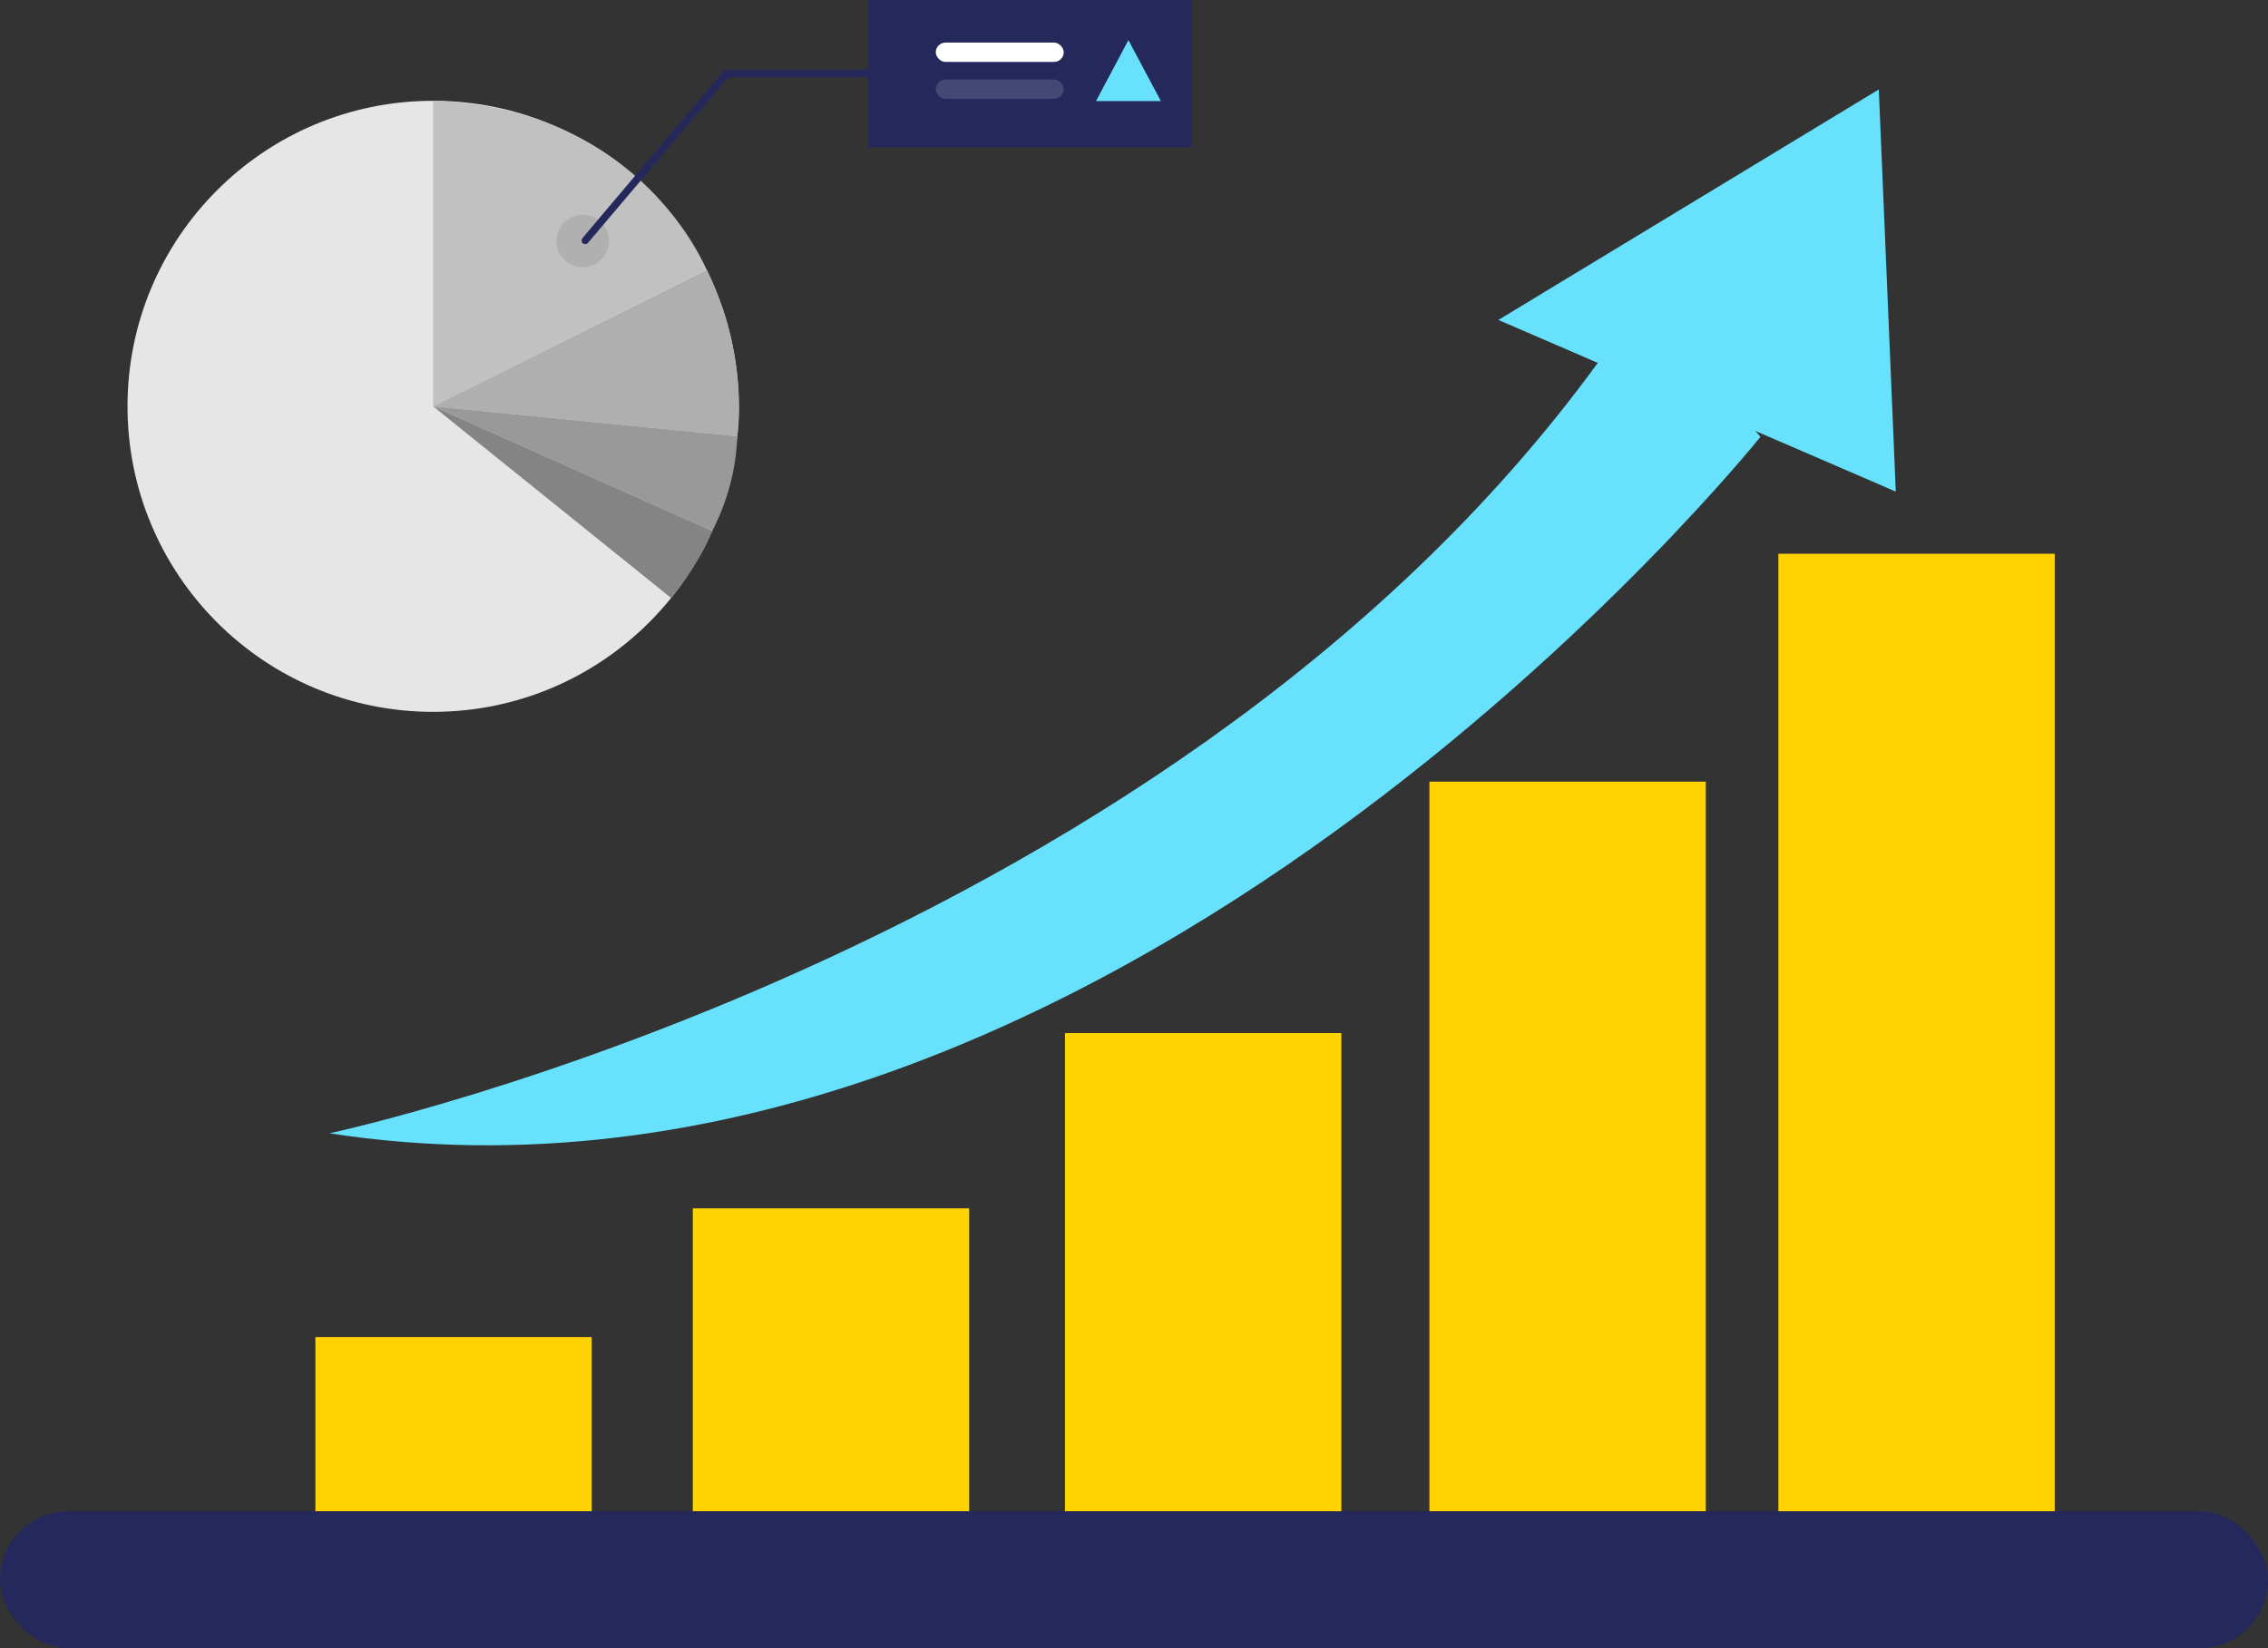
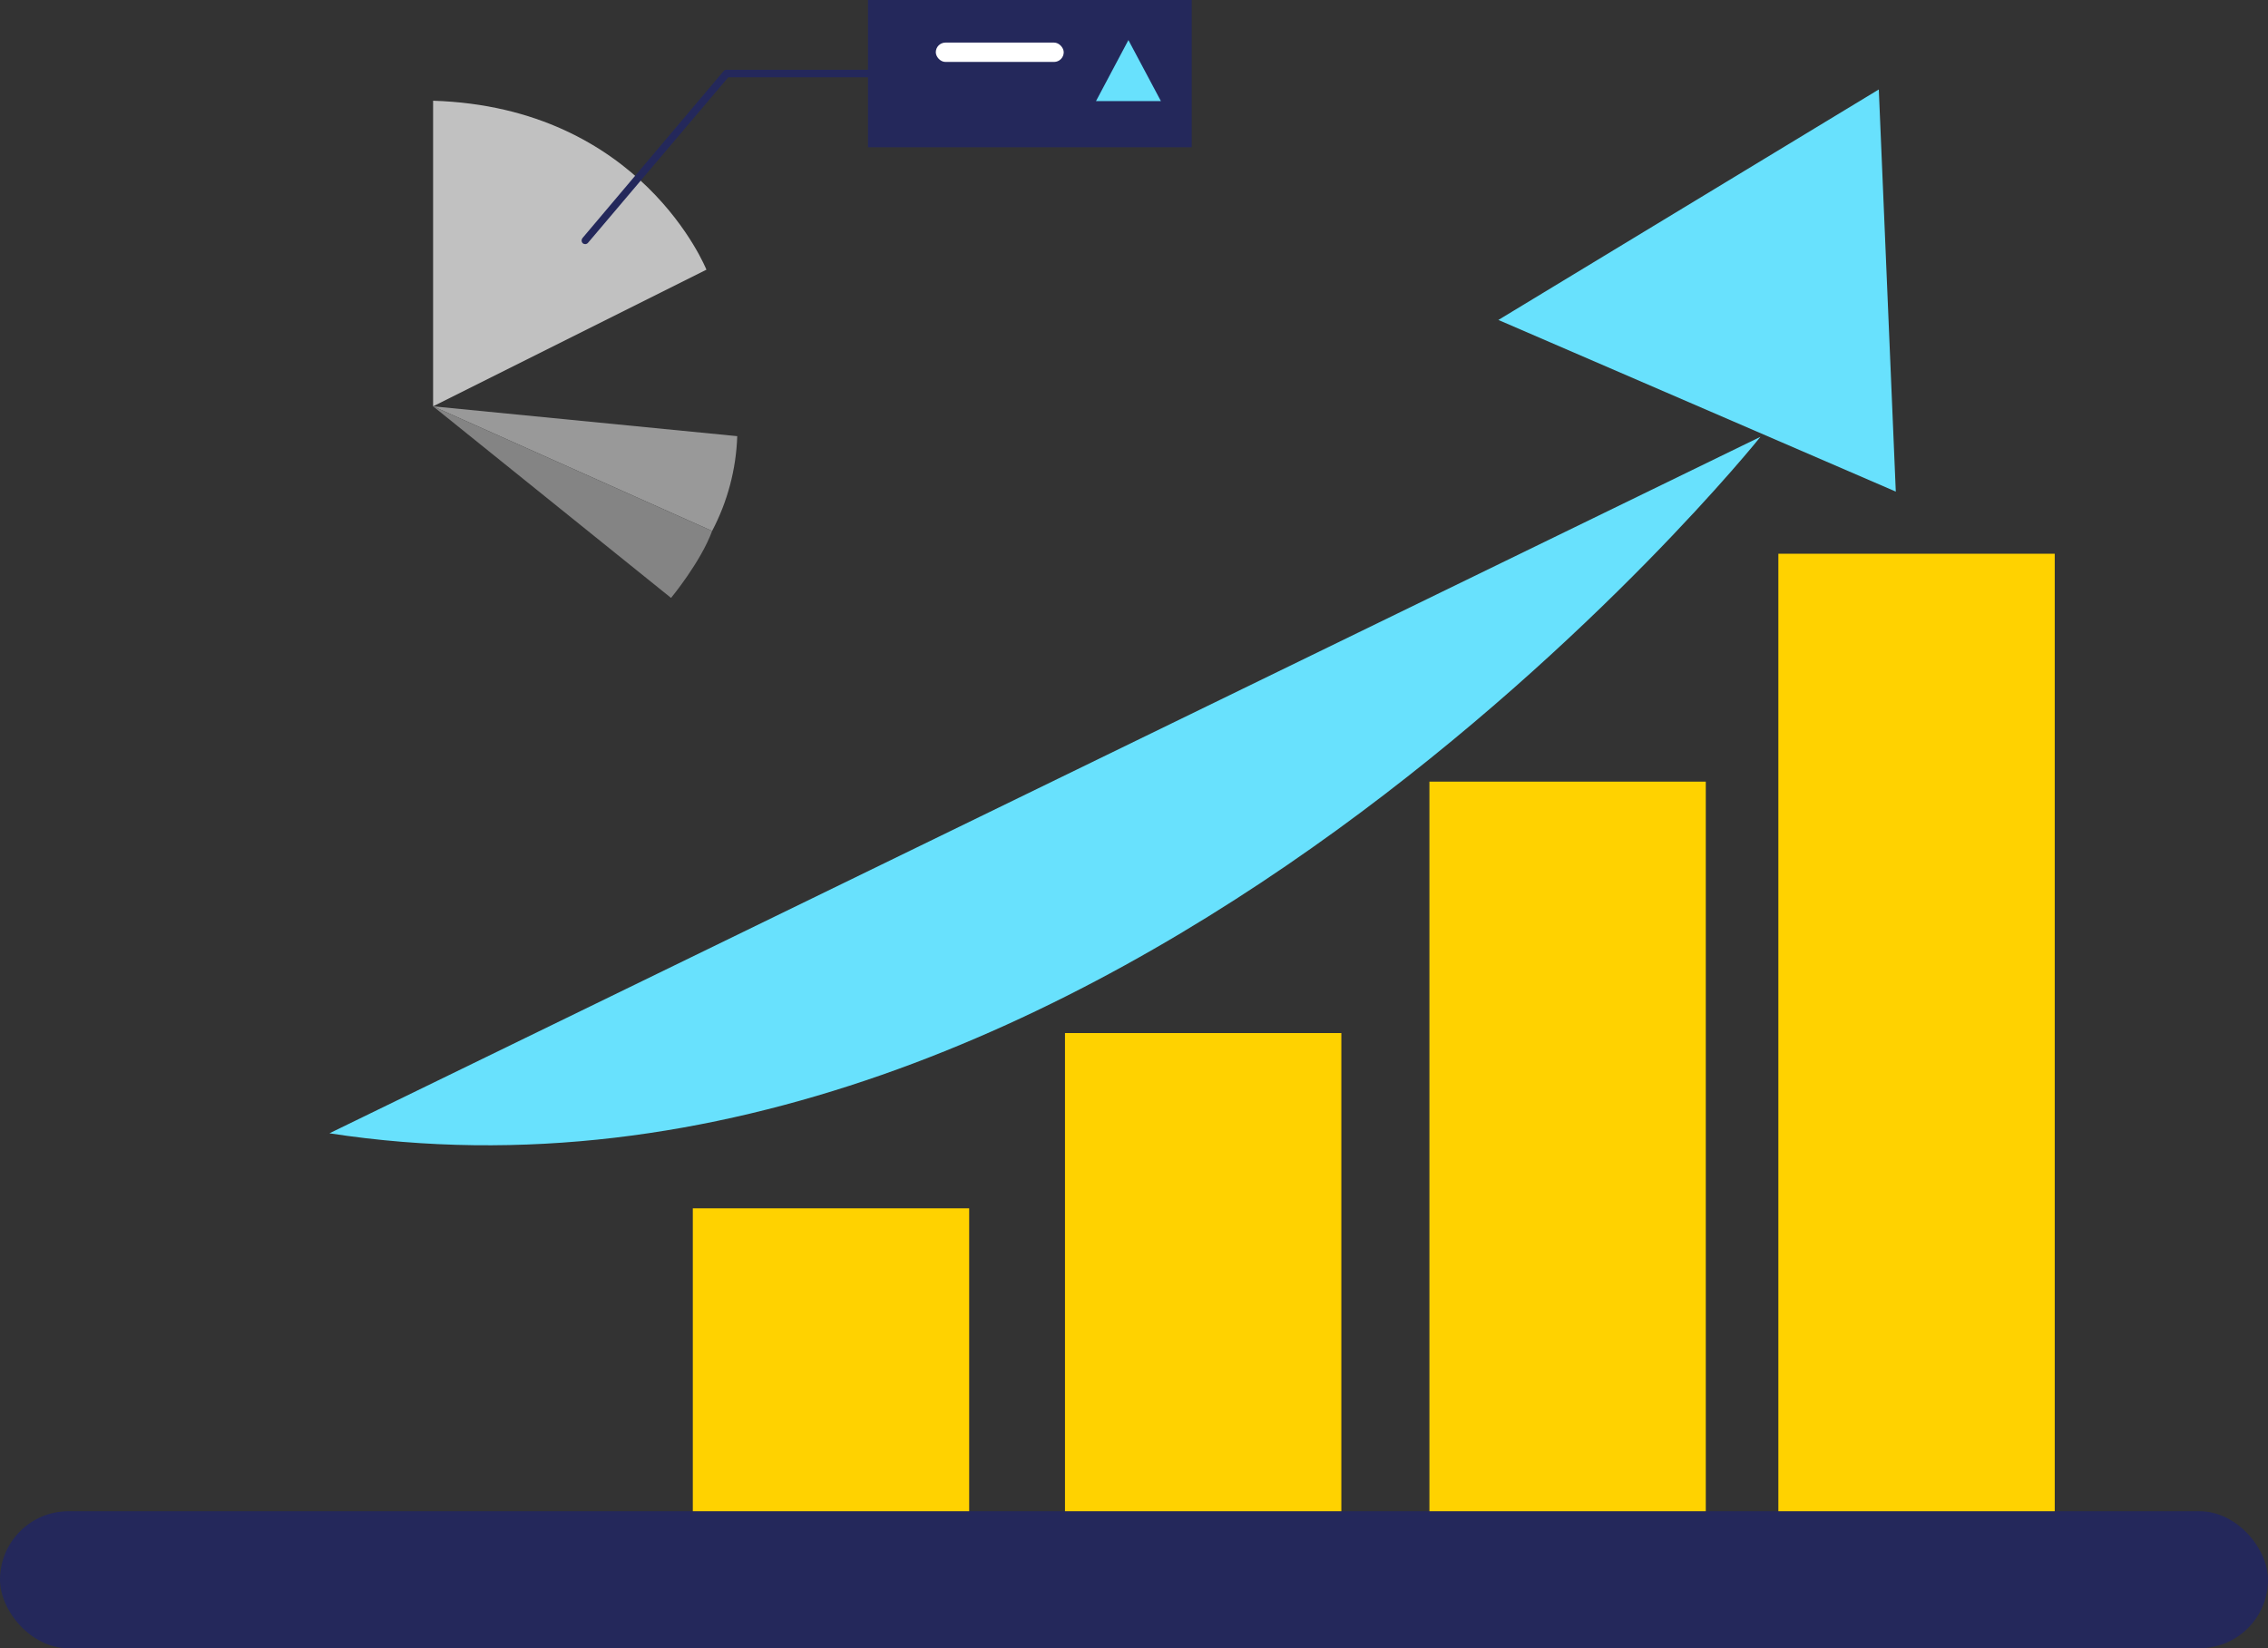
<svg xmlns="http://www.w3.org/2000/svg" viewBox="19.097 2.286 298.72 217.14">
  <rect x="19.097" y="2.286" width="298.72" height="217.14" fill="#333333" stroke="none" />
  <rect x="19.097" y="201.376" width="298.72" height="18.05" rx="9.03" fill="#24285b" />
  <rect x="159.367" y="138.383" width="36.4" height="62.993" fill="#ffd200" style="" />
  <rect x="110.347" y="161.473" width="36.4" height="39.903" fill="#ffd200" style="" />
-   <rect x="60.637" y="178.429" width="36.4" height="22.947" fill="#ffd200" style="" />
  <rect x="207.367" y="105.26" width="36.4" height="96.116" fill="#ffd200" style="" />
  <rect x="253.327" y="75.236" width="36.4" height="126.14" fill="#ffd200" />
-   <path d="M 62.488 151.588 C 62.488 151.588 180.53 126.51 235.325 41.671 L 250.97 59.831 C 250.97 59.831 165.053 167.36 62.488 151.588 Z" fill="#68e1fd" style="" />
+   <path d="M 62.488 151.588 L 250.97 59.831 C 250.97 59.831 165.053 167.36 62.488 151.588 Z" fill="#68e1fd" style="" />
  <polygon points="216.45 44.437 268.793 67.05 266.555 14.073 216.45 44.437" fill="#68e1fd" style="" />
-   <circle cx="76.141" cy="55.816" r="40.25" fill="#e6e6e6" />
  <path d="M 76.141 15.556 L 76.141 55.816 L 112.141 37.816 C 112.141 37.816 103.621 16.406 76.141 15.556 Z" fill="#c1c1c1" />
-   <circle cx="95.841" cy="34.026" r="3.45" opacity="0.09" />
-   <path d="M 76.141 55.816 L 116.201 59.746 C 116.201 59.746 117.941 49.876 112.201 37.826 L 76.141 55.816 Z" fill="#afafaf" />
  <path d="M 76.141 55.816 L 112.891 72.236 C 114.922 68.376 116.054 64.106 116.201 59.746 L 76.141 55.816 Z" fill="#999" />
  <path d="M 76.141 55.816 L 107.481 81.056 C 107.481 81.056 111.391 76.326 112.891 72.236 L 76.141 55.816 Z" fill="#848484" />
  <path d="M 96.171 34.446 C 96.05 34.446 95.934 34.403 95.841 34.326 C 95.665 34.142 95.652 33.856 95.811 33.656 L 114.401 11.656 C 114.491 11.539 114.633 11.472 114.781 11.476 L 138.781 11.476 C 139.166 11.476 139.406 11.893 139.214 12.226 C 139.125 12.381 138.96 12.476 138.781 12.476 L 115.011 12.476 L 96.551 34.266 C 96.458 34.38 96.318 34.447 96.171 34.446 Z" fill="#24285b" />
  <rect x="133.421" y="2.286" width="42.64" height="19.4" fill="#24285b" />
  <polygon points="163.451 15.606 172.001 15.606 167.721 7.566 163.451 15.606" fill="#68e1fd" />
  <rect x="142.351" y="7.896" width="16.85" height="2.55" rx="1.28" fill="#fff" />
-   <rect x="142.351" y="12.756" width="16.85" height="2.55" rx="1.28" fill="#fff" opacity="0.15" />
</svg>